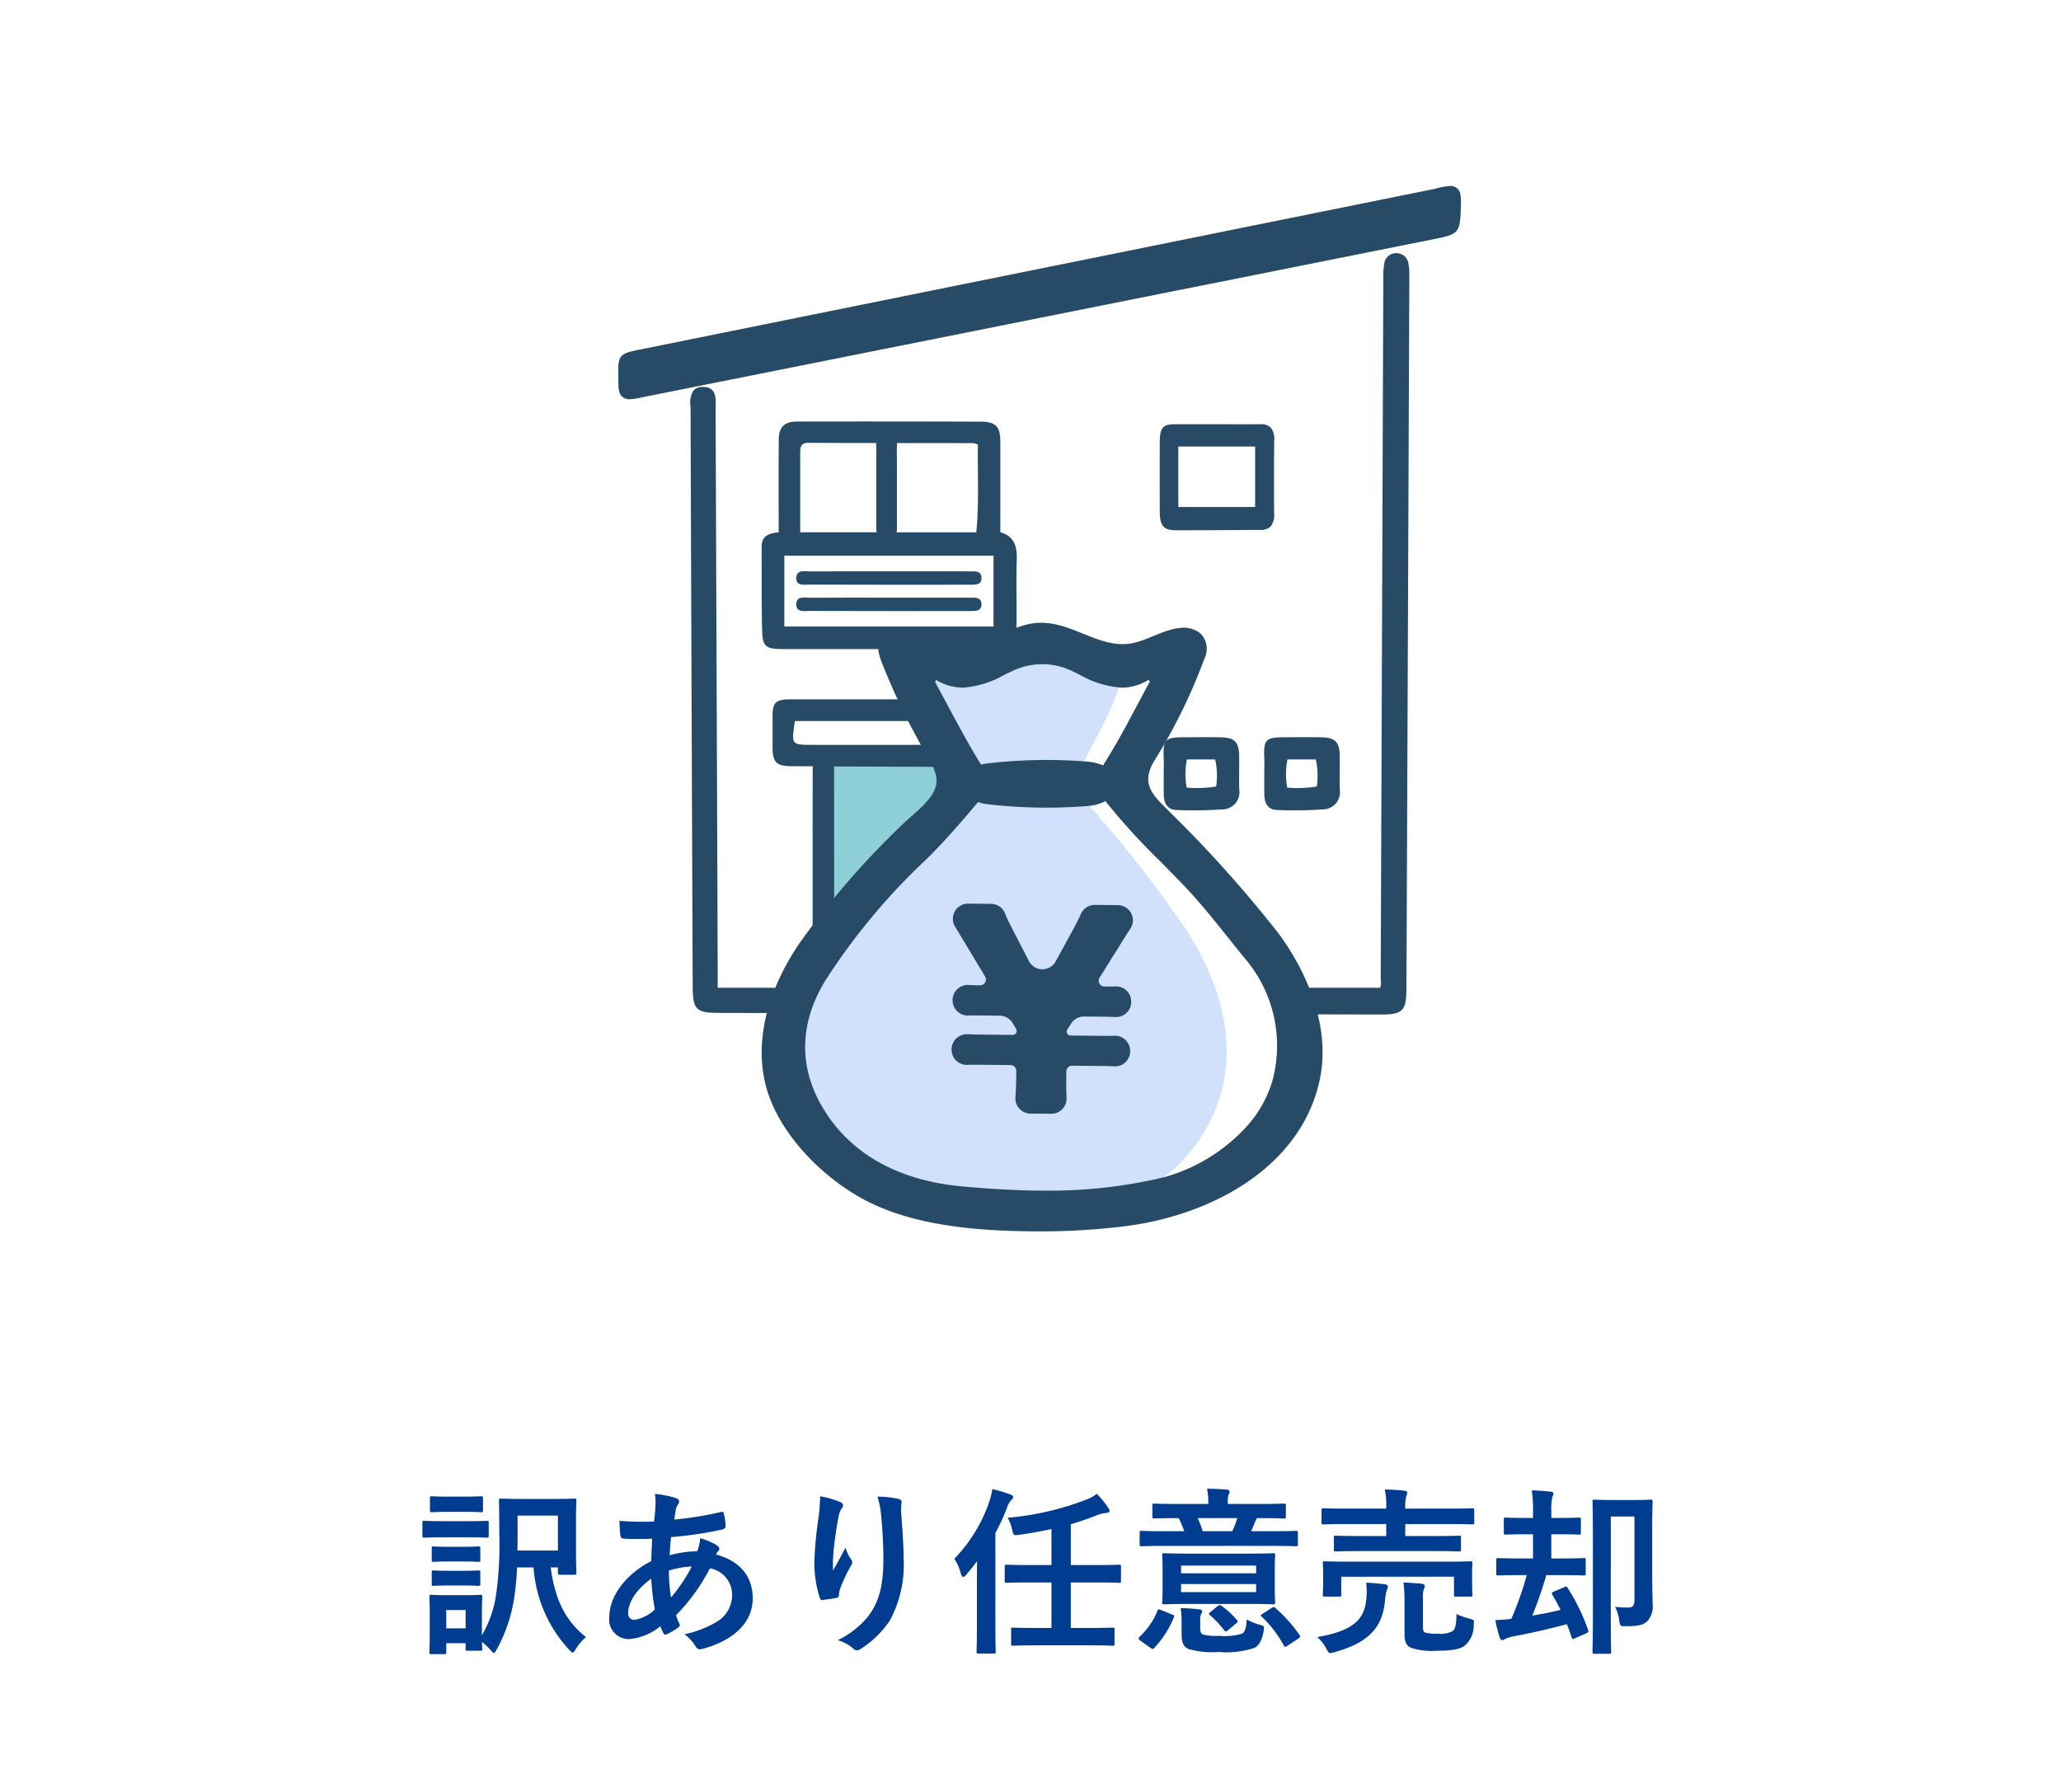
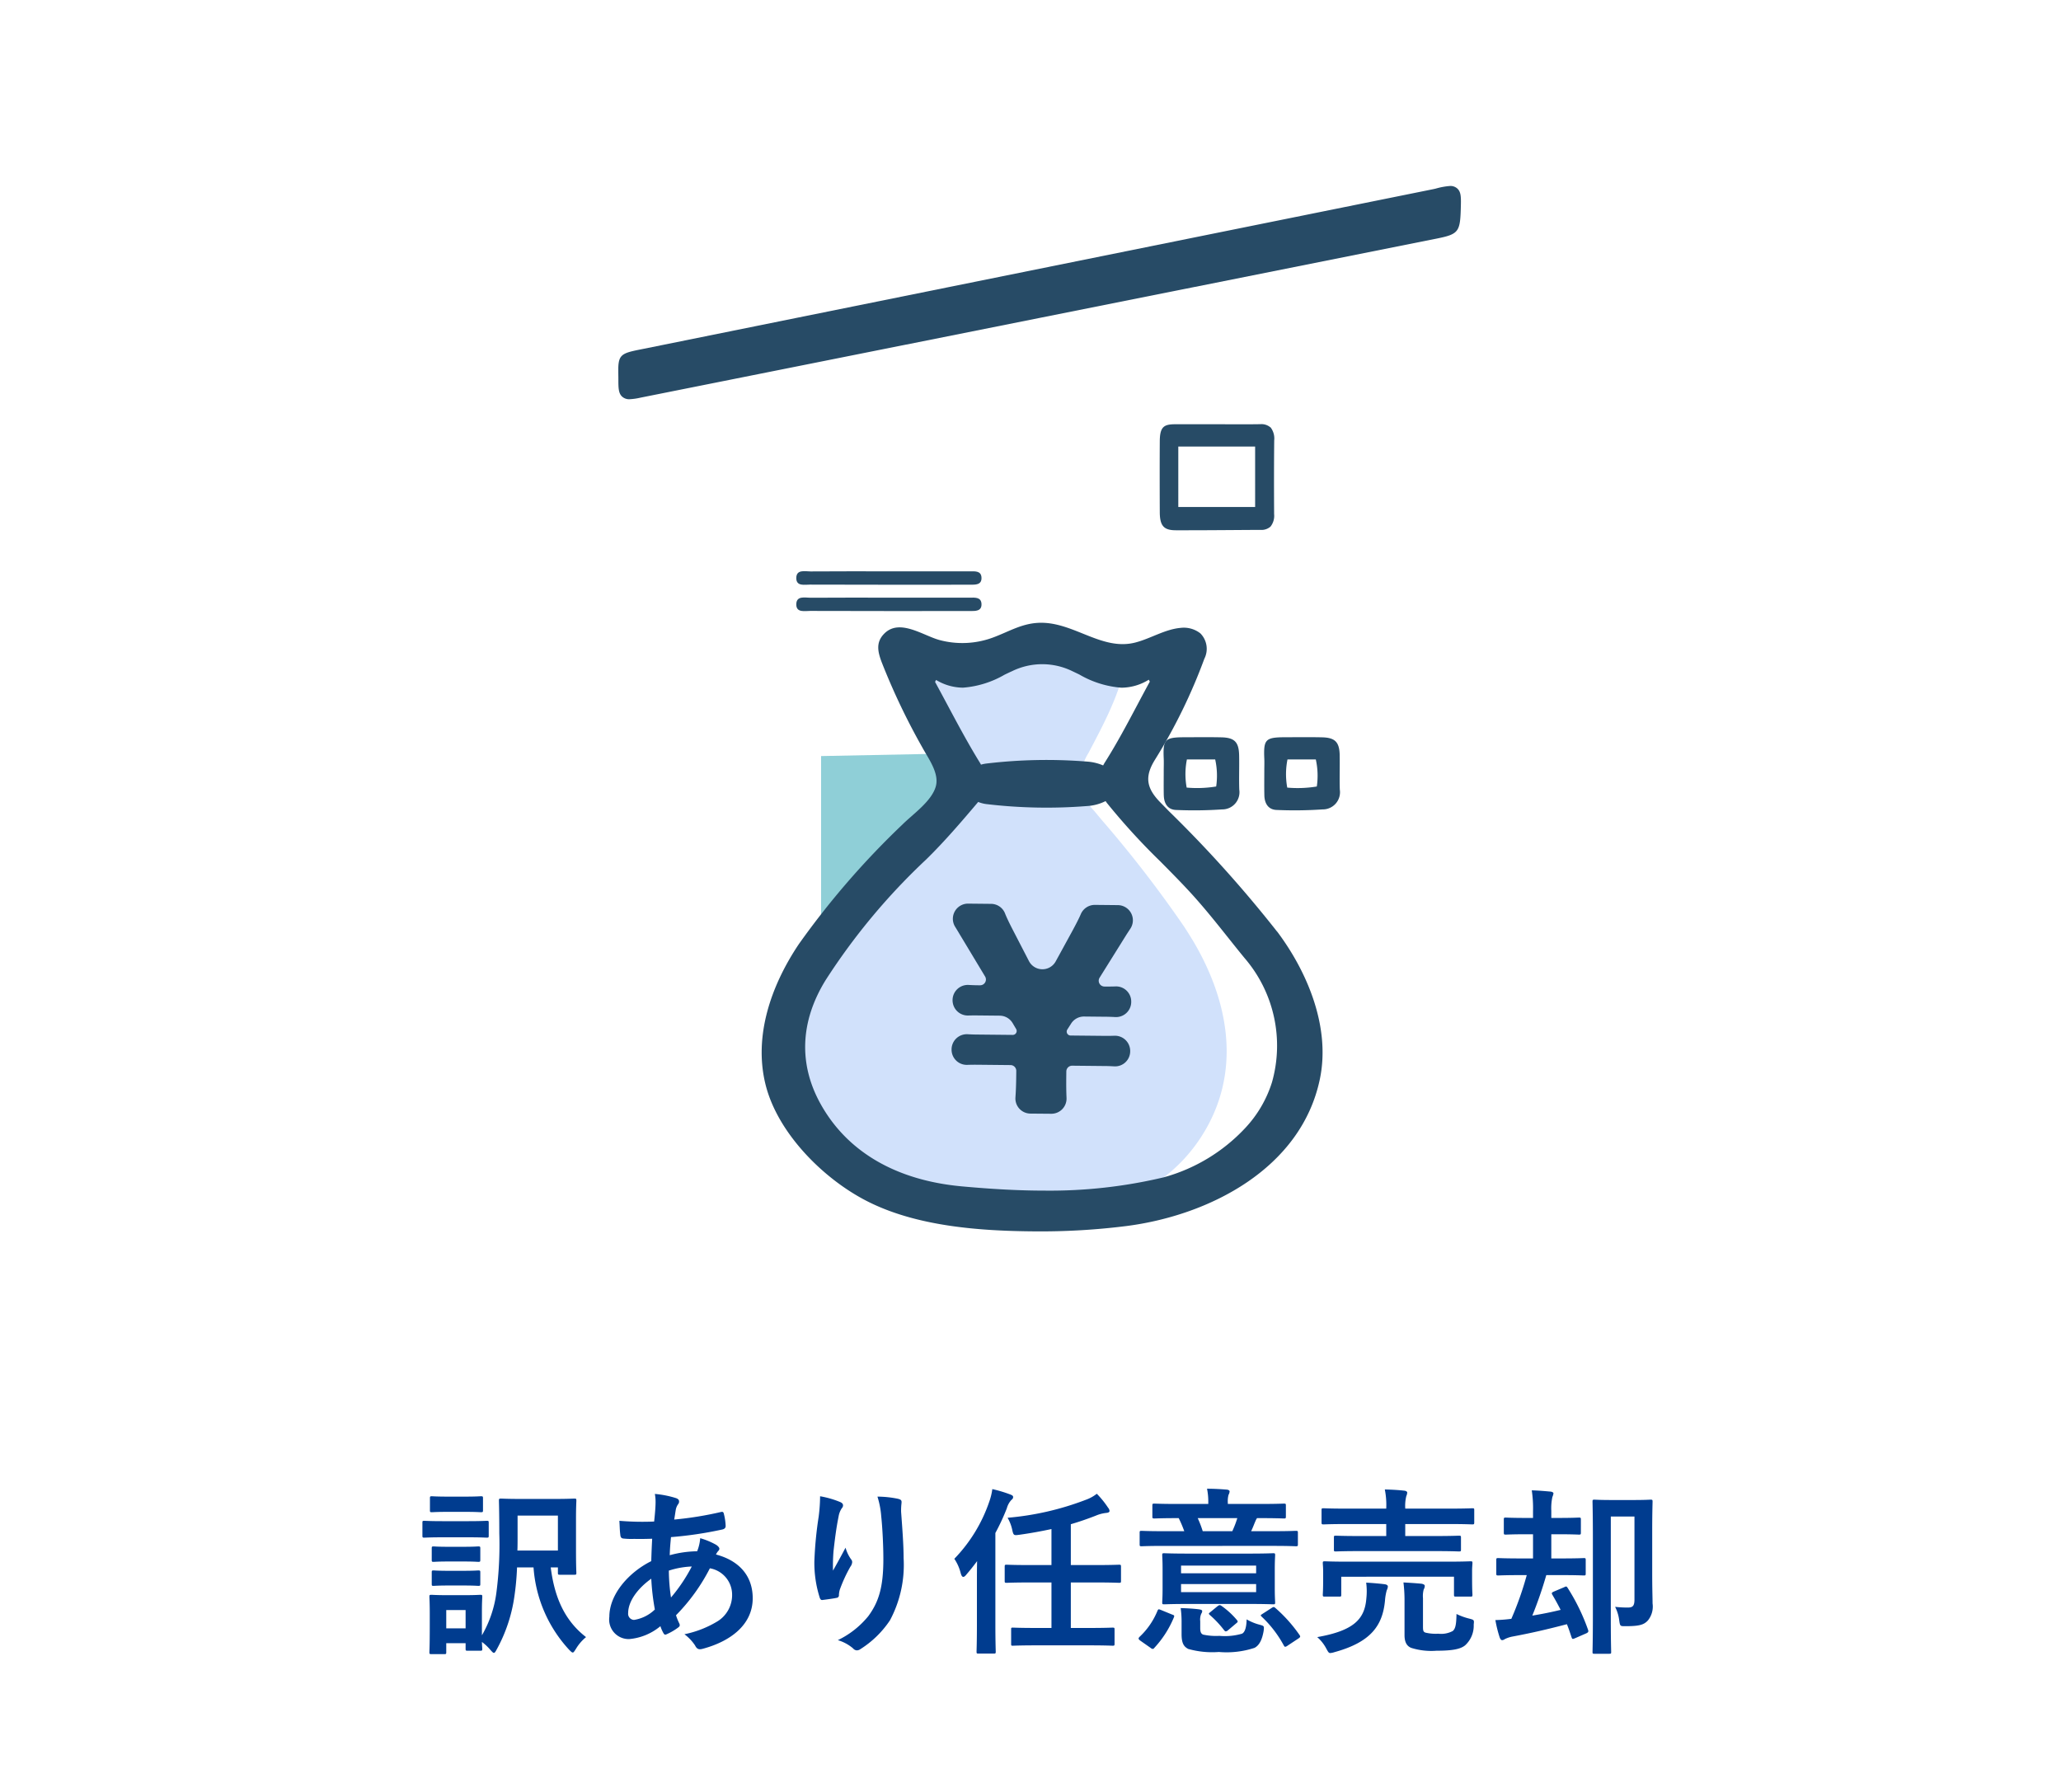
<svg xmlns="http://www.w3.org/2000/svg" width="230" height="200" viewBox="0 0 230 200">
  <defs>
    <clipPath id="clip-path">
      <rect id="長方形_142" data-name="長方形 142" width="94.035" height="92.472" fill="none" />
    </clipPath>
    <clipPath id="clip-path-2">
      <rect id="長方形_143" data-name="長方形 143" width="62.588" height="67.929" fill="none" />
    </clipPath>
  </defs>
  <g id="case-ph04" transform="translate(-972 -3974)">
    <rect id="長方形_162" data-name="長方形 162" width="230" height="200" transform="translate(972 3974)" fill="#fff" />
    <path id="パス_1037" data-name="パス 1037" d="M-53.74-8.06v.6c0,.2.02.22.24.22h1.6c.2,0,.22-.02.22-.22,0-.12-.04-.62-.04-2.56v-3.46c0-1.34.04-1.9.04-2.02,0-.22-.02-.24-.22-.24-.14,0-.72.04-2.38.04h-3.44c-1.66,0-2.24-.04-2.36-.04-.22,0-.24.02-.24.24,0,.12.04,1.24.04,3.66a41.227,41.227,0,0,1-.32,6.56,12.771,12.771,0,0,1-1.62,4.8V-3.24c0-.94.04-1.42.04-1.54,0-.2-.02-.22-.22-.22-.14,0-.54.04-1.84.04h-1.78c-1.28,0-1.7-.04-1.82-.04-.22,0-.24.02-.24.22,0,.14.04.62.04,1.88v1.28c0,2.42-.04,2.88-.04,3.02,0,.2.02.22.24.22h1.42c.2,0,.22-.02.22-.22V.4h2.16v.62c0,.2.02.22.22.22h1.42c.2,0,.22-.02.22-.22,0-.06-.02-.24-.04-.76a5.468,5.468,0,0,1,.94.88c.2.22.3.34.4.34s.18-.14.32-.4a17.266,17.266,0,0,0,1.94-5.74,30.351,30.351,0,0,0,.32-3.4h1.84a15.063,15.063,0,0,0,3.98,9.2c.2.2.3.3.4.3s.18-.14.36-.42A5,5,0,0,1-50.6-.28c-2.38-1.84-3.52-4.42-3.94-7.78Zm0-5.78v3.9h-4.52c.02-.5.02-1.02.02-1.6v-2.3ZM-64.04-3.3v2.04H-66.2V-3.3Zm-2.48-9.92c-1.52,0-2.02-.04-2.12-.04-.2,0-.22.02-.22.22v1.42c0,.22.02.24.22.24.1,0,.6-.04,2.12-.04h2.7c1.52,0,2.02.04,2.14.04.2,0,.22-.02.22-.24v-1.42c0-.2-.02-.22-.22-.22-.12,0-.62.04-2.14.04Zm.54-2.74c-1.3,0-1.7-.04-1.82-.04-.2,0-.22.02-.22.22v1.34c0,.2.02.22.22.22.12,0,.52-.04,1.82-.04h1.84c1.3,0,1.68.04,1.8.04.22,0,.24-.02.24-.22v-1.34c0-.2-.02-.22-.24-.22-.12,0-.5.04-1.8.04Zm.08,8.28c-1.22,0-1.58-.04-1.7-.04-.2,0-.22.02-.22.22v1.3c0,.18.02.2.22.2.12,0,.48-.04,1.7-.04h1.58c1.22,0,1.58.04,1.68.04.22,0,.24-.02.24-.2V-7.5c0-.2-.02-.22-.24-.22-.1,0-.46.04-1.68.04Zm0-2.68c-1.22,0-1.58-.04-1.7-.04-.2,0-.22.02-.22.22V-8.9c0,.2.02.22.22.22.12,0,.48-.04,1.7-.04h1.58c1.22,0,1.58.04,1.68.04.22,0,.24-.02.24-.22v-1.28c0-.2-.02-.22-.24-.22-.1,0-.46.04-1.68.04Zm22.98-5.9a4.7,4.7,0,0,1,.08.9c0,.56-.08,1.46-.16,2.18a30.5,30.5,0,0,1-3.88-.08c.04.56.04,1.08.1,1.52.02.34.14.44.36.46a7.954,7.954,0,0,0,1.14.04c.34,0,.88.02,2.06-.02-.04.76-.08,1.64-.1,2.5C-45.78-7.54-48-5.1-48-2.54A2.179,2.179,0,0,0-45.78-.06,6.292,6.292,0,0,0-42.3-1.5a3.986,3.986,0,0,0,.34.78c.12.2.2.2.4.1a6.362,6.362,0,0,0,1.2-.7c.2-.14.28-.24.16-.5a6.032,6.032,0,0,1-.36-.9,21.154,21.154,0,0,0,3.78-5.24,2.986,2.986,0,0,1,2.48,2.9,3.442,3.442,0,0,1-1.6,3A11.515,11.515,0,0,1-39.62-.6,5.085,5.085,0,0,1-38.44.64c.22.44.44.5.88.38C-34.38.16-32-1.72-32-4.62c0-2.5-1.52-4.2-4.1-4.88a1.729,1.729,0,0,1,.26-.4.346.346,0,0,0,.12-.24c0-.12-.12-.28-.36-.44a8.05,8.05,0,0,0-1.78-.74,4.908,4.908,0,0,1-.34,1.46,12.007,12.007,0,0,0-3.06.44c.02-.7.06-1.18.14-2.02a42.434,42.434,0,0,0,5.68-.84c.22-.04.42-.14.42-.4a6.2,6.2,0,0,0-.2-1.36c-.04-.18-.1-.26-.34-.2a38.449,38.449,0,0,1-5.2.84c.06-.34.1-.64.16-1a1.546,1.546,0,0,1,.28-.72.441.441,0,0,0,.1-.32q0-.24-.36-.36A10.955,10.955,0,0,0-42.92-16.26Zm1.8,11.56a21.417,21.417,0,0,1-.24-3,9.386,9.386,0,0,1,2.56-.46A18.354,18.354,0,0,1-41.12-4.7Zm-2.2-2.1a25.933,25.933,0,0,0,.4,3.44A4.287,4.287,0,0,1-45.24-2.2a.682.682,0,0,1-.66-.76C-45.9-4.26-44.86-5.7-43.32-6.8ZM-24.48-16a18.506,18.506,0,0,1-.16,2.28,42.274,42.274,0,0,0-.48,4.98,12.8,12.8,0,0,0,.6,4.06c.04.14.14.28.28.26.5-.06,1.36-.18,1.6-.24a.281.281,0,0,0,.26-.32,2.5,2.5,0,0,1,.1-.6A16.374,16.374,0,0,1-21.1-8.14a.942.942,0,0,0,.2-.5.46.46,0,0,0-.12-.32,4.146,4.146,0,0,1-.62-1.3c-.54,1.02-.96,1.78-1.4,2.56a20.2,20.2,0,0,1,.06-2.2c.12-1.04.28-2.46.56-3.82a2.308,2.308,0,0,1,.36-.94.458.458,0,0,0,.14-.32c0-.18-.12-.3-.38-.4A10.481,10.481,0,0,0-24.48-16Zm6.4.04a9.582,9.582,0,0,1,.42,2.18c.14,1.28.24,3.36.24,4.78,0,3.16-.52,4.8-1.68,6.38A9.9,9.9,0,0,1-22.5.06a4.641,4.641,0,0,1,1.7.92.58.58,0,0,0,.42.22.693.693,0,0,0,.4-.14,11.021,11.021,0,0,0,3.3-3.22A13.138,13.138,0,0,0-15.16-9.1c0-1.44-.14-3.26-.28-5.16a7.081,7.081,0,0,1,.04-.92c.04-.34,0-.44-.4-.54A11.549,11.549,0,0,0-18.08-15.96ZM5.46.64c1.92,0,2.58.04,2.7.04.2,0,.22-.02.22-.22V-1.12c0-.2-.02-.22-.22-.22-.12,0-.78.04-2.7.04H3.5V-6.38H6.14c1.96,0,2.62.04,2.74.04.2,0,.22-.02.22-.22V-8.12c0-.22-.02-.24-.22-.24-.12,0-.78.04-2.74.04H3.5v-4.56c.96-.28,1.88-.6,2.8-.96a4.022,4.022,0,0,1,1.14-.3c.26-.02.38-.1.38-.22a.6.6,0,0,0-.16-.36A10.251,10.251,0,0,0,6.4-16.28a4.342,4.342,0,0,1-1.24.68,31.82,31.82,0,0,1-8.72,2,4.458,4.458,0,0,1,.52,1.34c.14.64.18.64.78.56,1.3-.18,2.48-.4,3.6-.64v4.02H-.92c-1.96,0-2.62-.04-2.74-.04-.2,0-.22.02-.22.24v1.56c0,.2.02.22.22.22.12,0,.78-.04,2.74-.04H1.34V-1.3H-.26c-1.92,0-2.58-.04-2.7-.04-.2,0-.2.02-.2.22V.46c0,.2,0,.22.2.22.12,0,.78-.04,2.7-.04ZM-6.98-1.7c0,1.96-.04,2.92-.04,3.04,0,.2.02.22.22.22h1.68c.22,0,.24-.02.24-.22,0-.1-.04-1.08-.04-3.04V-11.9a24.57,24.57,0,0,0,1.28-2.76,2.223,2.223,0,0,1,.48-.9c.16-.14.22-.2.22-.36,0-.14-.12-.2-.32-.28a14.868,14.868,0,0,0-2-.6,6.809,6.809,0,0,1-.34,1.4A17.094,17.094,0,0,1-9.5-9.02a5.072,5.072,0,0,1,.7,1.56c.08.32.18.46.3.46.1,0,.22-.1.36-.28.38-.44.78-.94,1.18-1.48-.02.86-.02,1.74-.02,2.46ZM16.68-9.6c-1.94,0-2.62-.04-2.76-.04-.2,0-.22.02-.22.22,0,.14.04.56.04,1.6v2.06c0,1.04-.04,1.46-.04,1.6,0,.2.02.22.22.22.14,0,.82-.04,2.76-.04h6.64c1.94,0,2.62.04,2.76.04.2,0,.22-.02.22-.22,0-.12-.04-.56-.04-1.6V-7.82c0-1.04.04-1.48.04-1.6,0-.2-.02-.22-.22-.22-.14,0-.82.04-2.76.04Zm7.5,4.3H15.8v-.9h8.38Zm0-2.96v.86H15.8v-.86Zm1.92-2.2c1.78,0,2.38.04,2.5.04.22,0,.24-.02.24-.22v-1.28c0-.2-.02-.22-.24-.22-.12,0-.72.04-2.5.04H23.62c.2-.4.36-.86.48-1.12a1.83,1.83,0,0,1,.18-.34h.26c1.96,0,2.62.04,2.74.04.2,0,.22-.02.22-.24v-1.2c0-.2-.02-.22-.22-.22-.12,0-.78.04-2.72.04H21.02v-.14a2.745,2.745,0,0,1,.08-.88.935.935,0,0,0,.12-.38c0-.1-.12-.18-.3-.2-.7-.06-1.5-.1-2.22-.1a7.164,7.164,0,0,1,.14,1.56v.14H15.56c-1.94,0-2.6-.04-2.72-.04-.22,0-.24.02-.24.22v1.2c0,.22.02.24.24.24.12,0,.78-.04,2.7-.04a13.314,13.314,0,0,1,.62,1.46H13.9c-1.78,0-2.38-.04-2.5-.04-.2,0-.22.02-.22.22v1.28c0,.2.02.22.22.22.12,0,.72-.04,2.5-.04Zm-4.02-3.1a11.331,11.331,0,0,1-.56,1.46h-3.3a11.816,11.816,0,0,0-.56-1.46ZM17.94-2.06a1.667,1.667,0,0,1,.12-.84.487.487,0,0,0,.1-.3c0-.08-.1-.14-.36-.18-.6-.08-1.38-.12-2.04-.14a11.388,11.388,0,0,1,.1,1.66V-.6c0,1.08.3,1.4.74,1.64a9.908,9.908,0,0,0,3.42.34A9.959,9.959,0,0,0,24,.92c.5-.26.84-.84,1.02-1.9.06-.54.06-.54-.44-.68a5.834,5.834,0,0,1-1.46-.6c-.02.86-.18,1.44-.52,1.6a6.8,6.8,0,0,1-2.52.24,6.778,6.778,0,0,1-1.82-.14c-.24-.1-.32-.32-.32-.74Zm6.96-.82c-.24.16-.26.16-.1.32A12.624,12.624,0,0,1,27.26.64c.06.1.1.16.16.16a.555.555,0,0,0,.26-.12l1.24-.82c.2-.14.22-.2.1-.38a16.307,16.307,0,0,0-2.68-3c-.16-.14-.2-.16-.42-.02ZM12.4.92a.44.44,0,0,0,.24.12.242.242,0,0,0,.18-.12A11.375,11.375,0,0,0,15-2.48c.08-.2.04-.24-.2-.32l-1.22-.5c-.26-.1-.3-.14-.4.06A8.235,8.235,0,0,1,11.16-.3c-.14.16-.14.24.1.42Zm6.68-4c-.22.18-.22.18-.06.34A11.4,11.4,0,0,1,20.6-1.06c.08.1.12.14.2.14a.469.469,0,0,0,.26-.14l.9-.76c.2-.16.2-.2.08-.36a8.884,8.884,0,0,0-1.72-1.58c-.18-.12-.24-.12-.46.04Zm24.98-6.8c1.96,0,2.64.04,2.74.04.22,0,.24-.02.24-.22v-1.32c0-.2-.02-.22-.24-.22-.1,0-.78.04-2.74.04H40.82V-12.9H45.7c1.84,0,2.48.04,2.6.04.2,0,.22-.02.22-.24v-1.36c0-.18-.02-.2-.22-.2-.12,0-.76.04-2.6.04H40.82v-.04a4.5,4.5,0,0,1,.12-1.36,1.068,1.068,0,0,0,.1-.4c0-.08-.12-.18-.3-.2-.68-.08-1.44-.12-2.2-.14a8.752,8.752,0,0,1,.16,2.1v.04H34.3c-1.84,0-2.46-.04-2.58-.04-.22,0-.24.02-.24.2v1.36c0,.22.02.24.24.24.12,0,.74-.04,2.58-.04h4.4v1.34H35.82c-1.94,0-2.64-.04-2.76-.04-.18,0-.2.02-.2.22v1.32c0,.2.02.22.2.22.12,0,.82-.04,2.76-.04ZM34.52-8.7c-1.86,0-2.54-.04-2.66-.04-.22,0-.24.02-.24.2,0,.14.04.44.04,1v.6c0,1.52-.04,1.78-.04,1.92,0,.2.02.22.24.22h1.6c.2,0,.22-.02.22-.22v-2H46.26v2c0,.2.02.22.22.22H48.1c.2,0,.22-.02.22-.22,0-.12-.04-.4-.04-1.92v-.72c0-.44.04-.76.04-.88,0-.18-.02-.2-.22-.2-.14,0-.8.04-2.68.04ZM42.8-4.62a2.859,2.859,0,0,1,.08-.98A.788.788,0,0,0,43-6c0-.1-.12-.2-.38-.24-.64-.06-1.26-.1-2-.14a16.332,16.332,0,0,1,.12,2.06V-.5c0,.92.36,1.26.74,1.42a7.459,7.459,0,0,0,2.82.32c1.8,0,2.68-.18,3.2-.6a2.968,2.968,0,0,0,.96-2.32c.06-.52.04-.52-.48-.66a7.167,7.167,0,0,1-1.44-.52c-.02,1.1-.1,1.64-.42,1.9a2.755,2.755,0,0,1-1.62.3,4.915,4.915,0,0,1-1.42-.12c-.22-.08-.28-.18-.28-.64ZM31-.28a4.463,4.463,0,0,1,1.02,1.3c.2.36.26.48.44.48a2.14,2.14,0,0,0,.46-.1C37,.28,38.3-1.58,38.56-4.36a5.723,5.723,0,0,1,.2-1.16,1.021,1.021,0,0,0,.12-.4c0-.14-.12-.22-.34-.26-.66-.08-1.36-.14-2.08-.18a7.347,7.347,0,0,1,.02,1.76C36.3-2.3,35.1-1,31-.28ZM54.38-7.2a35.62,35.62,0,0,1-1.72,4.88,17.441,17.441,0,0,1-1.78.14,13.754,13.754,0,0,0,.48,1.94c.08.2.16.3.28.3a.583.583,0,0,0,.3-.12,3.331,3.331,0,0,1,.84-.28c2.14-.4,3.86-.8,6.08-1.38.2.48.36.98.52,1.46.08.22.12.22.4.1L61.02-.7c.26-.12.26-.22.2-.4a22.545,22.545,0,0,0-2.28-4.68c-.12-.18-.16-.18-.36-.08l-1.18.5c-.22.1-.28.16-.16.36.32.54.64,1.12.92,1.68-1.06.26-2.06.46-3.16.64A45.164,45.164,0,0,0,56.56-7.2h1.66c1.8,0,2.42.04,2.52.04.2,0,.22-.02.22-.22v-1.5c0-.2-.02-.22-.22-.22-.1,0-.72.04-2.52.04h-1.1v-2.7h.72c1.66,0,2.22.04,2.36.04.2,0,.22-.02.22-.24V-13.4c0-.2-.02-.22-.22-.22-.14,0-.7.04-2.36.04h-.72v-.8a6.015,6.015,0,0,1,.12-1.54,1.524,1.524,0,0,0,.12-.4c0-.1-.14-.18-.32-.2-.68-.06-1.36-.12-2.1-.14a13.387,13.387,0,0,1,.14,2.3v.78H54.4c-1.68,0-2.22-.04-2.36-.04-.2,0-.22.02-.22.22v1.44c0,.22.02.24.22.24.14,0,.68-.04,2.36-.04h.68v2.7H53.76c-1.82,0-2.44-.04-2.56-.04-.2,0-.22.02-.22.22v1.5c0,.2.02.22.22.22.12,0,.74-.04,2.56-.04Zm14-4.96c0-2.04.04-3.1.04-3.22,0-.22-.02-.24-.22-.24-.14,0-.6.04-1.98.04h-2.3c-1.4,0-1.86-.04-1.98-.04-.2,0-.22.02-.22.24,0,.12.04,1.44.04,4.1v8.6c0,2.62-.04,3.92-.04,4.06,0,.18.02.2.22.2h1.64c.2,0,.22-.02.22-.2,0-.12-.04-1.28-.04-3.6V-13.74H66.4v9.28c0,.72-.22.88-.74.88a11.267,11.267,0,0,1-1.42-.08,4.57,4.57,0,0,1,.46,1.52c.1.66.1.64.72.64,1.54,0,2.04-.16,2.48-.64a2.465,2.465,0,0,0,.52-1.9c0-.64-.04-1.48-.04-3.42Z" transform="translate(1088 4157)" fill="#003c8f" />
    <g id="グループ_118" data-name="グループ 118" transform="translate(0 7.438)">
      <g id="グループ_95" data-name="グループ 95" transform="translate(1041 3987.319)">
        <path id="パス_905" data-name="パス 905" d="M21.2,25.124l.869,71.428H98.645V9.983Z" transform="translate(-12.125 -5.709)" fill="#fff" />
        <path id="パス_906" data-name="パス 906" d="M52.85,148.26V175.4h13.1V148Z" transform="translate(-30.221 -84.631)" fill="#8fcfd7" />
        <g id="グループ_94" data-name="グループ 94">
          <g id="グループ_93" data-name="グループ 93" clip-path="url(#clip-path)">
-             <path id="パス_907" data-name="パス 907" d="M97.574,17.515H97.5a1.318,1.318,0,0,0-1.28,1.149,10.148,10.148,0,0,0-.108,1.743L96,51.573q-.087,23.374-.177,46.747c0,.117.006.237.014.356a1.683,1.683,0,0,1-.082.832H50.2c.005-.193,0-.389-.01-.577-.006-.141-.012-.278-.011-.407.018-7.892.012-15.712.006-23.275,0-.127,0-.261-.007-.4l2.722.009h.016a1.7,1.7,0,0,0,1.907-1.913c.009-1.123.018-2.247.011-3.371-.011-1.774-.506-2.261-2.3-2.264q-2.351,0-4.7,0l-6.578,0-.119,0H34.768q-2.326,0-4.651,0c-.922,0-1.483.063-1.8.385s-.368.855-.361,1.741c0,.621,0,1.242,0,1.863,0,.453,0,.906,0,1.359,0,1.676.435,2.112,2.095,2.119l2.4.008c-.012.2-.017.4-.017.574q-.011,4.5-.006,9v2.569q0,1.59,0,3.178c0,2.749-.006,5.591.016,8.387,0,.14-.006.29-.013.445-.009.185-.016.377-.012.566H21.832s0-1.295,0-1.629L21.8,88.015q-.1-26.55-.2-53.1c0-.116,0-.237.006-.361.023-.873.054-2.069-1.346-2.108h-.073a1.359,1.359,0,0,0-1.019.361,2.4,2.4,0,0,0-.372,1.761c0,.124.008.246.009.363q.108,32.21.239,64.42c.01,2.593.364,2.953,2.911,2.959q36.973.094,73.946.18h.051c2.3,0,2.733-.449,2.742-2.825q.169-39.882.323-79.764a5.457,5.457,0,0,0-.1-1.225,1.334,1.334,0,0,0-1.34-1.159M30.41,72.087c-.264-.307-.166-1,.04-2.351H52.383A8.106,8.106,0,0,1,52.4,72.2a2.028,2.028,0,0,1-.971.21c-.125,0-.248-.006-.37-.012s-.244-.012-.365-.012h-.007q-5.186.009-10.371.008H32.653c-1.278,0-1.983,0-2.243-.3m4.416,26.844c-.006-.141-.012-.278-.012-.407.018-7.891.012-15.711.007-23.275,0-.142,0-.294-.009-.448q3.634.012,7.269.024l5.724.018c-.009.187-.014.367-.015.524q-.012,4.68-.005,9.36v2.2q0,1.59,0,3.179c0,2.748-.006,5.59.016,8.386,0,.14-.006.29-.013.445-.009.185-.016.377-.012.566H34.836c.005-.193,0-.389-.01-.577" transform="translate(-10.741 -10.016)" fill="#274b66" />
            <path id="パス_908" data-name="パス 908" d="M93.669.32A1.131,1.131,0,0,0,92.822,0a7.723,7.723,0,0,0-1.594.292c-.121.03-.243.055-.366.08L71.005,4.386Q36.929,11.275,2.853,18.169l-.459.092C.27,18.683-.034,18.869,0,20.791c0,.229.009.492.008.8,0,.955.013,1.514.39,1.893a1.16,1.16,0,0,0,.867.316,6.645,6.645,0,0,0,1.189-.17L91.287,5.881c2.45-.489,2.654-.735,2.73-3.291.037-1.274.054-1.856-.348-2.27" transform="translate(0 0)" fill="#274b66" />
            <path id="パス_909" data-name="パス 909" d="M153.476,62.46a1.537,1.537,0,0,0-1.141-.364h-.056c-.619.01-1.238.013-1.857.013l-2.667-.006h-2.991q-.977,0-1.955,0c-1.24.006-1.681.294-1.691,1.9-.016,2.676-.011,5.357,0,7.874,0,1.553.435,2.053,1.773,2.059q.705,0,1.409,0c1.62,0,3.241-.012,4.86-.023q1.6-.012,3.192-.02a1.516,1.516,0,0,0,1.121-.365,1.936,1.936,0,0,0,.405-1.4c-.018-3.156-.015-5.767.01-8.219a2.028,2.028,0,0,0-.41-1.463m-1.719,8.895h-8.574V64.59h8.574Z" transform="translate(-80.691 -35.509)" fill="#274b66" />
            <path id="パス_910" data-name="パス 910" d="M124.336,145.717c-.031-1.491-.513-1.982-1.985-2.014-1.361-.03-2.724-.012-4.086-.009-2.223.005-2.439.231-2.345,2.393.019.438,0,.878,0,1.317,0,.923-.014,1.845.006,2.767.019.9.427,1.605,1.367,1.638a46.3,46.3,0,0,0,5.131-.061,1.919,1.919,0,0,0,1.923-2.209c-.044-1.273.012-2.548-.015-3.822m-2.558,3.475a13.046,13.046,0,0,1-3.294.122,8.343,8.343,0,0,1,.027-3.14h3.156a8.363,8.363,0,0,1,.111,3.018" transform="translate(-66.278 -82.166)" fill="#274b66" />
            <path id="パス_911" data-name="パス 911" d="M142.145,150.171c.019.9.427,1.605,1.368,1.638a46.292,46.292,0,0,0,5.131-.061,1.919,1.919,0,0,0,1.923-2.209c-.044-1.272.012-2.548-.015-3.822-.031-1.491-.513-1.982-1.985-2.014-1.362-.03-2.724-.012-4.086-.009-2.223.005-2.439.231-2.344,2.392.019.438,0,.879,0,1.318,0,.923-.014,1.845.005,2.767m2.581-4h3.157a8.363,8.363,0,0,1,.11,3.018,13.045,13.045,0,0,1-3.294.122,8.36,8.36,0,0,1,.027-3.14" transform="translate(-81.269 -82.165)" fill="#274b66" />
            <path id="パス_912" data-name="パス 912" d="M176.766,145.717c-.031-1.491-.513-1.982-1.985-2.014-1.361-.03-2.723-.012-4.085-.009-2.223.005-2.439.231-2.345,2.393.019.438,0,.878,0,1.317,0,.923-.014,1.845.006,2.767.019.9.427,1.605,1.367,1.638a46.294,46.294,0,0,0,5.131-.061,1.919,1.919,0,0,0,1.923-2.209c-.044-1.273.012-2.548-.015-3.822m-2.558,3.475a13.049,13.049,0,0,1-3.294.122,8.351,8.351,0,0,1,.027-3.14H174.1a8.363,8.363,0,0,1,.111,3.018" transform="translate(-96.26 -82.166)" fill="#274b66" />
            <path id="パス_913" data-name="パス 913" d="M65.72,100.431q-4.461,0-8.922,0c-2.94,0-5.88-.012-8.82.011-.63,0-1.595-.259-1.586.76.009.929.933.709,1.538.711q8.922.024,17.845.012c.594,0,1.311.039,1.285-.776s-.761-.716-1.34-.717" transform="translate(-26.529 -57.421)" fill="#274b66" />
            <path id="パス_914" data-name="パス 914" d="M65.72,107.294q-4.461,0-8.922,0c-2.94,0-5.88-.012-8.82.01-.63,0-1.595-.259-1.586.76.009.93.933.709,1.538.711q8.922.024,17.845.012c.594,0,1.311.039,1.285-.776s-.761-.716-1.34-.717" transform="translate(-26.529 -61.346)" fill="#274b66" />
-             <path id="パス_915" data-name="パス 915" d="M37.348,75.334c.017,3.083-.011,6.167.055,9.249.041,1.924.38,2.194,2.292,2.2q11.7.005,23.39,0c2.161,0,2.693-.52,2.713-2.739.023-2.422-.05-4.847.027-7.267.047-1.482-.3-2.608-1.836-3.029,0-3.418.007-6.761,0-10.1,0-1.7-.5-2.242-2.194-2.248q-10.241-.036-20.482-.013c-1.411,0-2.035.6-2.048,2-.031,3.427-.01,6.854-.01,10.362-1.15.108-1.911.456-1.9,1.589M61.486,63.964c-.054,3.21.151,6.448-.18,9.786H52.4a1.254,1.254,0,0,0,.051-.423v-.072c0-1.375,0-5.667,0-5.667,0-1.052,0-2.14-.012-3.211a.905.905,0,0,1,.011-.117,1.208,1.208,0,0,0-.016-.471q4.27,0,8.54.008a2.362,2.362,0,0,1,.517.167m-18.9-.2q3.787.018,7.575.019a1.218,1.218,0,0,0-.021.464,1,1,0,0,1,.008.109c-.012,2.2-.012,4.391-.012,6.586v2.374a1.326,1.326,0,0,0,.059.432H41.656c0-3.025.006-5.97,0-8.915,0-.655.115-1.073.937-1.07m-2.707,12.6H63.227v7.9H39.882Z" transform="translate(-21.357 -35.095)" fill="#274b66" />
          </g>
        </g>
      </g>
      <g id="グループ_97" data-name="グループ 97" transform="translate(1057 4036.07)">
        <g id="グループ_96" data-name="グループ 96" clip-path="url(#clip-path-2)">
          <path id="パス_916" data-name="パス 916" d="M17.152,6.139l5.9,14.237S7.615,36.632,4.528,41.809s-2.815,5.506-1.18,10.109S5.89,61.549,15.789,64.893s17.074,2.89,23.613,2.345S53.57,63.515,56.93,59.791a15.734,15.734,0,0,0,4.359-11.715c-.363-3.542-.727-6.955-6.63-12.559S41.127,18.741,41.127,18.741l6.448-12.6s-1.362-1.292-4.632-.384S39.4,7.207,36.5,5.573s-5.627-2.13-8.127-.883-3.135,2.154-5.95,1.882A18.665,18.665,0,0,1,17.1,5.148Z" transform="translate(-0.817 -1.515)" fill="#fff" />
          <path id="パス_917" data-name="パス 917" d="M50,37.268q-.427-.709-.879-1.4a133.963,133.963,0,0,0-9.216-11.933l-.817-.983a5.236,5.236,0,0,1-.665-6.442c1.53-2.907,3.313-6.208,4.006-9.434-2.682-1.073-6.2-1.191-9.077-1.7a11.058,11.058,0,0,0-2.558-.25c-2.024.117-3.834,1.222-5.852,1.424a16.477,16.477,0,0,1-6.688-.976c.822.269,1.872,5.055,2.142,5.82a35.025,35.025,0,0,1,1.975,6.98c.4,2.954-.785,4.772-2.712,6.856-2.721,2.944-5.421,5.909-7.994,8.984-3.278,3.919-6.086,8.1-6.44,13.34A16.96,16.96,0,0,0,10.019,60.8c3.211,3.133,8.525,5.071,12.765,6.209,9.817,2.635,22.257,1.612,28.262-7.728,4.575-7.116,3.1-15.137-1.041-22.013" transform="translate(-1.971 -1.944)" fill="#d1e1fb" />
          <path id="パス_918" data-name="パス 918" d="M57.518,34.469A138.491,138.491,0,0,0,45.445,21.027l-.962-.983c-1.581-1.615-1.743-2.9-.6-4.747A61.459,61.459,0,0,0,49.4,4.018a2.45,2.45,0,0,0-.443-2.834A2.993,2.993,0,0,0,46.736.572C45,.728,43.39,1.768,41.716,2.2,38.028,3.165,34.928,0,31.2,0c-2.1,0-3.573.988-5.456,1.673a9.821,9.821,0,0,1-5.9.254c-1.829-.5-4.433-2.415-6.137-.742-1.024,1.007-.731,2.1-.31,3.226a74.647,74.647,0,0,0,4.565,9.563c.654,1.2,1.872,2.824,1.473,4.278-.454,1.66-2.552,3.1-3.7,4.241A91.934,91.934,0,0,0,4.148,35.865C1.1,40.407-.932,46.064.433,51.547,1.772,56.922,6.8,61.978,11.614,64.48c5.552,2.886,12.636,3.4,18.8,3.447a76.731,76.731,0,0,0,10.326-.6c9.274-1.2,19.478-6.446,21.553-16.4,1.2-5.753-1.357-11.919-4.77-16.465M19.344,6.611l.118-.23a5.846,5.846,0,0,0,3.009.862A10.881,10.881,0,0,0,27.1,5.8c.282-.136.565-.272.849-.4a7.656,7.656,0,0,1,6.737.011c.26.122.52.247.778.373a10.969,10.969,0,0,0,4.676,1.463A5.844,5.844,0,0,0,43.2,6.355l.115.214c-.474.866-.937,1.738-1.4,2.609-1.135,2.137-2.308,4.347-3.629,6.428-.069.109-.12.211-.179.316a5.507,5.507,0,0,0-1.8-.429,56.845,56.845,0,0,0-11.26.222,3.93,3.93,0,0,0-.572.121c-.033-.056-.056-.109-.091-.166-1.3-2.1-2.484-4.318-3.629-6.458-.464-.869-.929-1.738-1.4-2.6M56.944,51.3a13.244,13.244,0,0,1-2.971,5.081,19.5,19.5,0,0,1-9.126,5.52A54.912,54.912,0,0,1,31.6,63.379c-2.772,0-5.713-.151-9.256-.474C15,62.233,9.544,59.05,6.572,53.7,4.1,49.253,4.3,44.474,7.143,39.876A71.2,71.2,0,0,1,18.361,26.416c2.024-1.984,3.819-4.074,5.788-6.4l.014-.017a3.637,3.637,0,0,0,.876.234,56.856,56.856,0,0,0,11.26.223,5.285,5.285,0,0,0,2.082-.553c.051.071.093.14.149.213A74.085,74.085,0,0,0,44.5,26.65c1.024,1.035,2.082,2.1,3.088,3.184,1.6,1.716,3.075,3.565,4.5,5.353.6.753,1.2,1.506,1.815,2.252A14.984,14.984,0,0,1,56.944,51.3" transform="translate(0 0)" fill="#274b66" />
          <path id="パス_919" data-name="パス 919" d="M53.618,54.12c.078-.127.267-.417.507-.782a1.693,1.693,0,0,0-1.394-2.625l-2.571-.026a1.7,1.7,0,0,0-1.571,1.041c-.2.469-.487,1.029-.948,1.883l-1.849,3.381a1.692,1.692,0,0,1-2.988-.036l-1.762-3.411c-.436-.844-.711-1.416-.912-1.921a1.68,1.68,0,0,0-1.549-1.052l-2.558-.026a1.693,1.693,0,0,0-1.451,2.59c.18.291.346.564.484.8l2.856,4.745a.646.646,0,0,1-.56.979h-.023c-.471,0-.878-.016-1.247-.037a1.7,1.7,0,0,0-1.8,1.671v.032a1.7,1.7,0,0,0,1.76,1.708c.355-.011.75-.011,1.256-.006l2.249.023a1.693,1.693,0,0,1,1.438.829l.39.659a.435.435,0,0,1,.061.227v0a.437.437,0,0,1-.441.432l-3.776-.038c-.466,0-.876-.016-1.248-.036a1.7,1.7,0,0,0-1.8,1.672v.037a1.694,1.694,0,0,0,1.759,1.708c.376-.012.786-.016,1.256-.011l3.567.036a.646.646,0,0,1,.639.652l-.006.561c-.009.887-.034,1.641-.087,2.391a1.686,1.686,0,0,0,1.663,1.81L45.294,74A1.694,1.694,0,0,0,47,72.221c-.031-.669-.039-1.41-.029-2.386l.006-.561a.646.646,0,0,1,.652-.639l3.454.035c.475,0,.871.017,1.239.039a1.687,1.687,0,0,0,1.782-1.672V67a1.7,1.7,0,0,0-1.771-1.708c-.363.014-.759.017-1.217.012l-3.664-.037a.436.436,0,0,1-.363-.672l.426-.667a1.694,1.694,0,0,1,1.443-.781l2.235.023c.459,0,.859.016,1.226.036a1.694,1.694,0,0,0,1.8-1.672v-.04a1.686,1.686,0,0,0-1.753-1.707c-.357.014-.75.018-1.235.013a.646.646,0,0,1-.541-.988Z" transform="translate(-12.979 -19.199)" fill="#274b66" />
        </g>
      </g>
    </g>
  </g>
</svg>